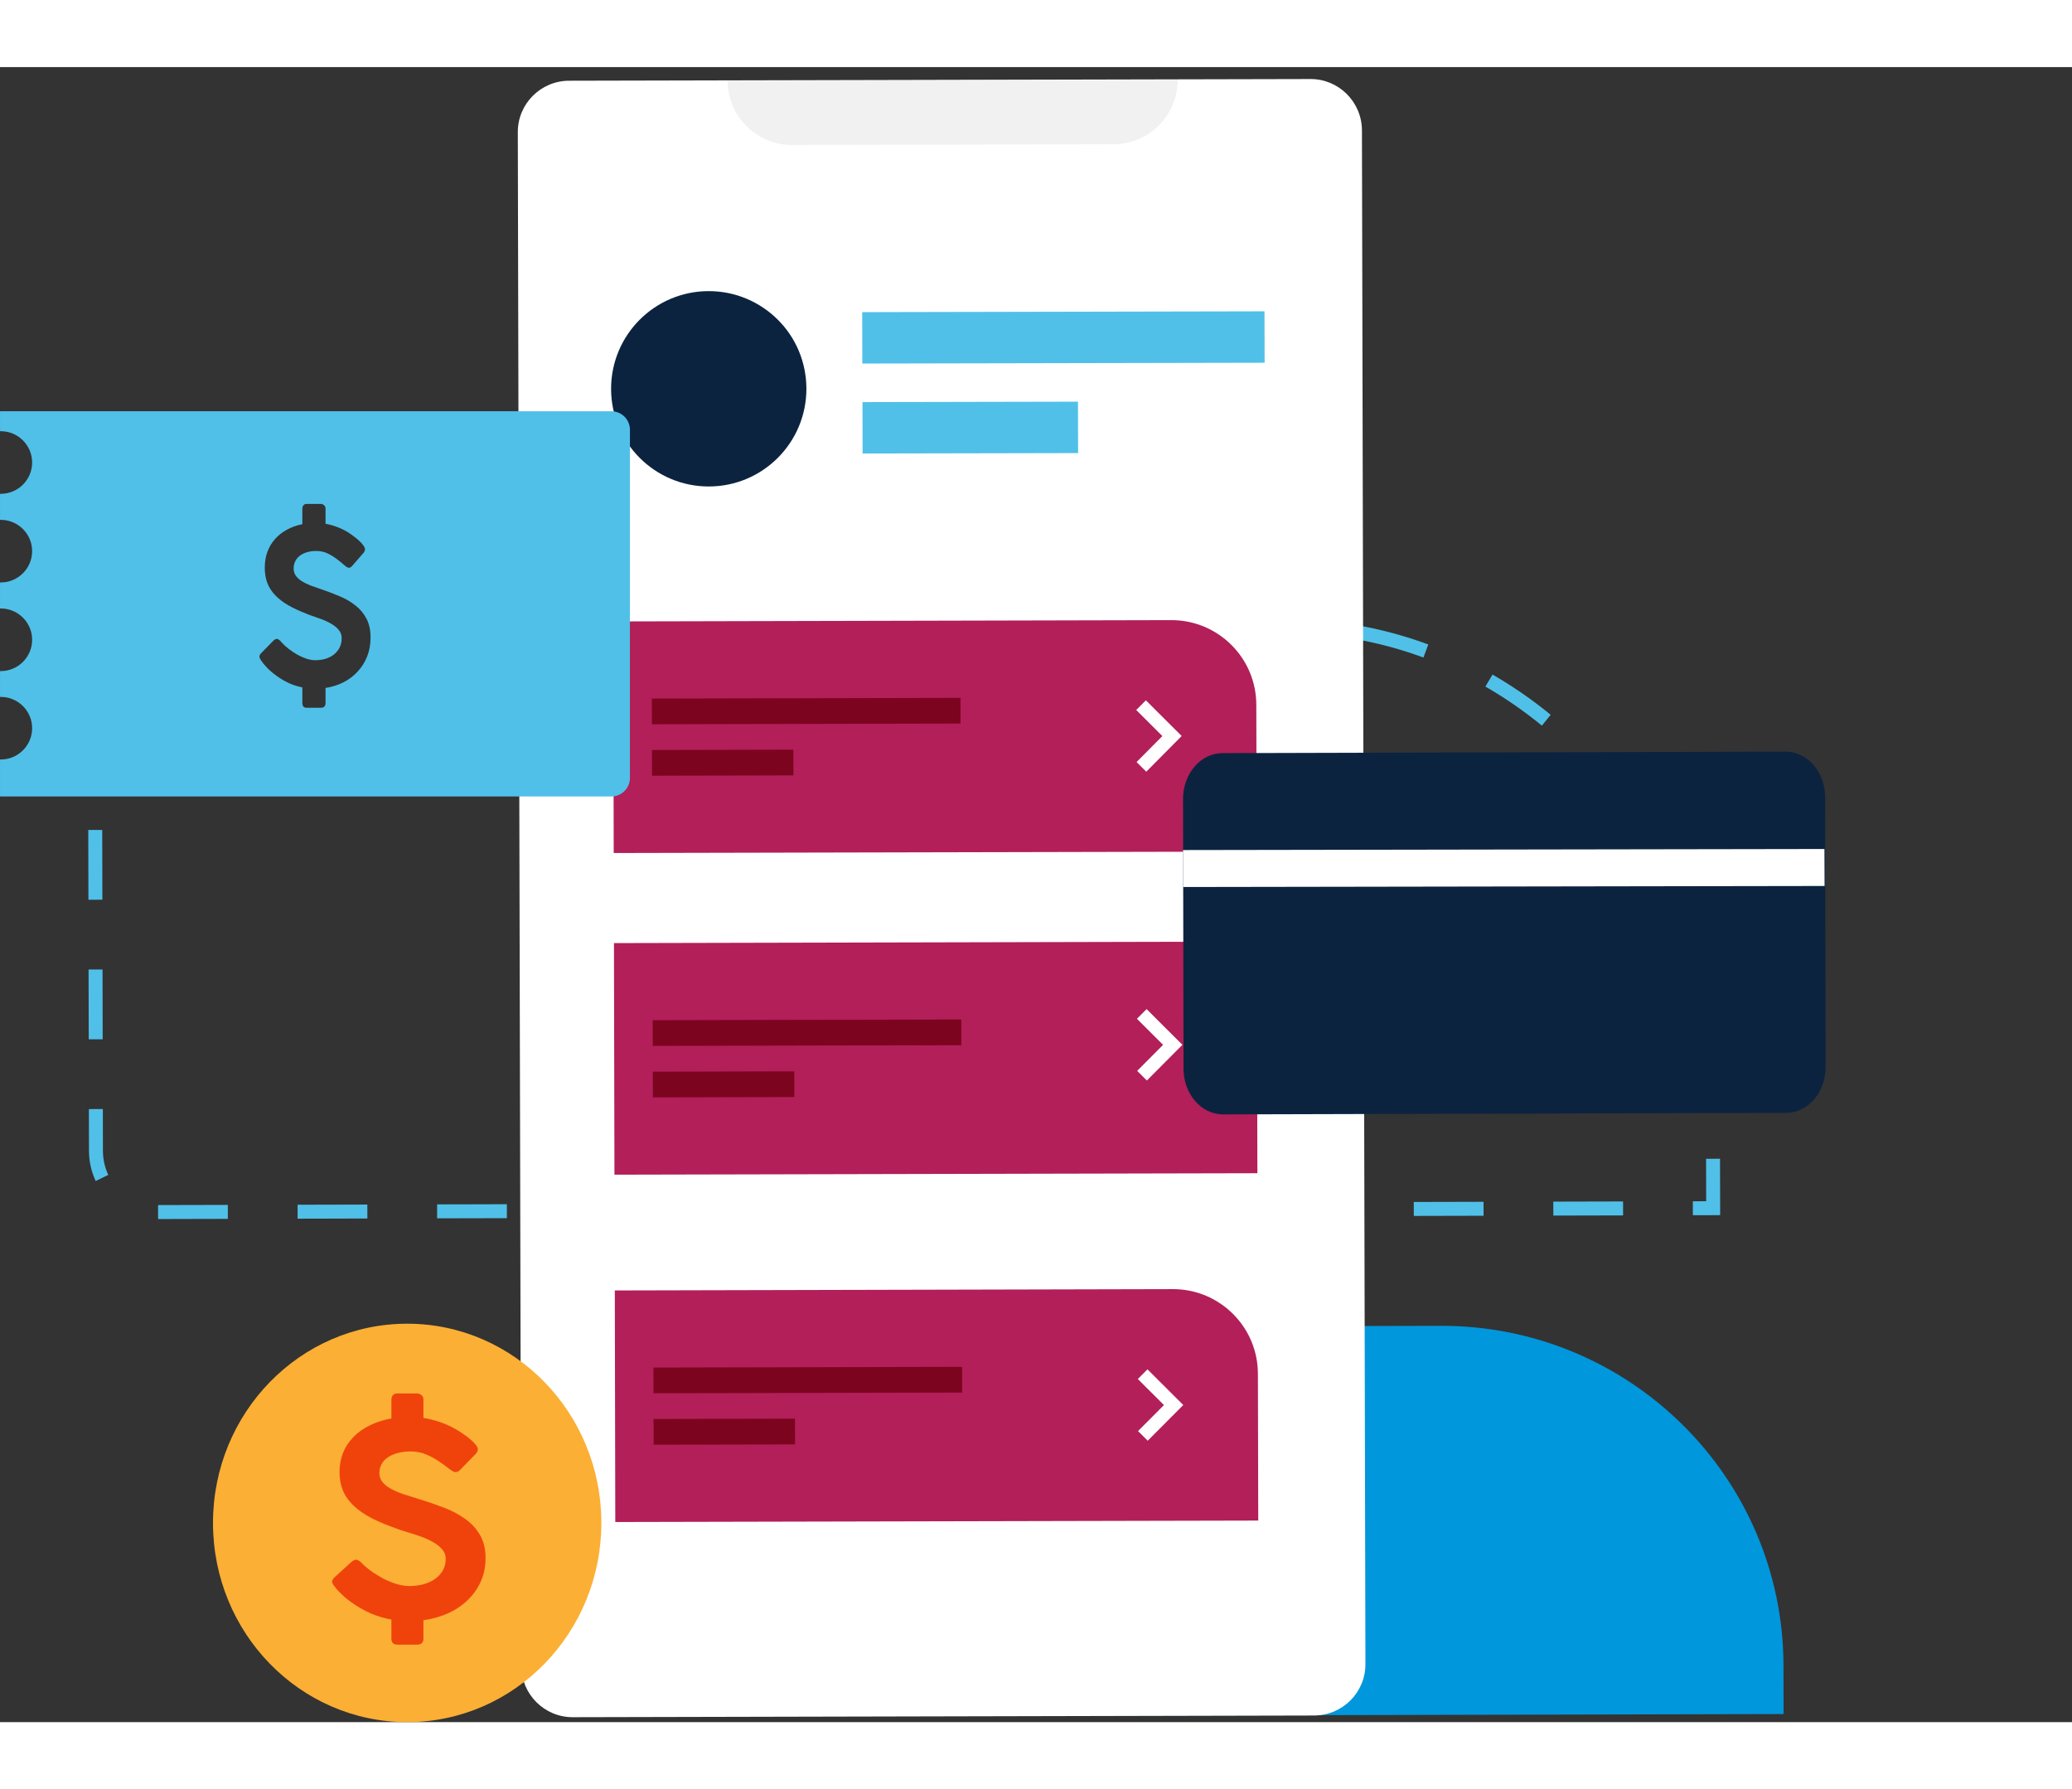
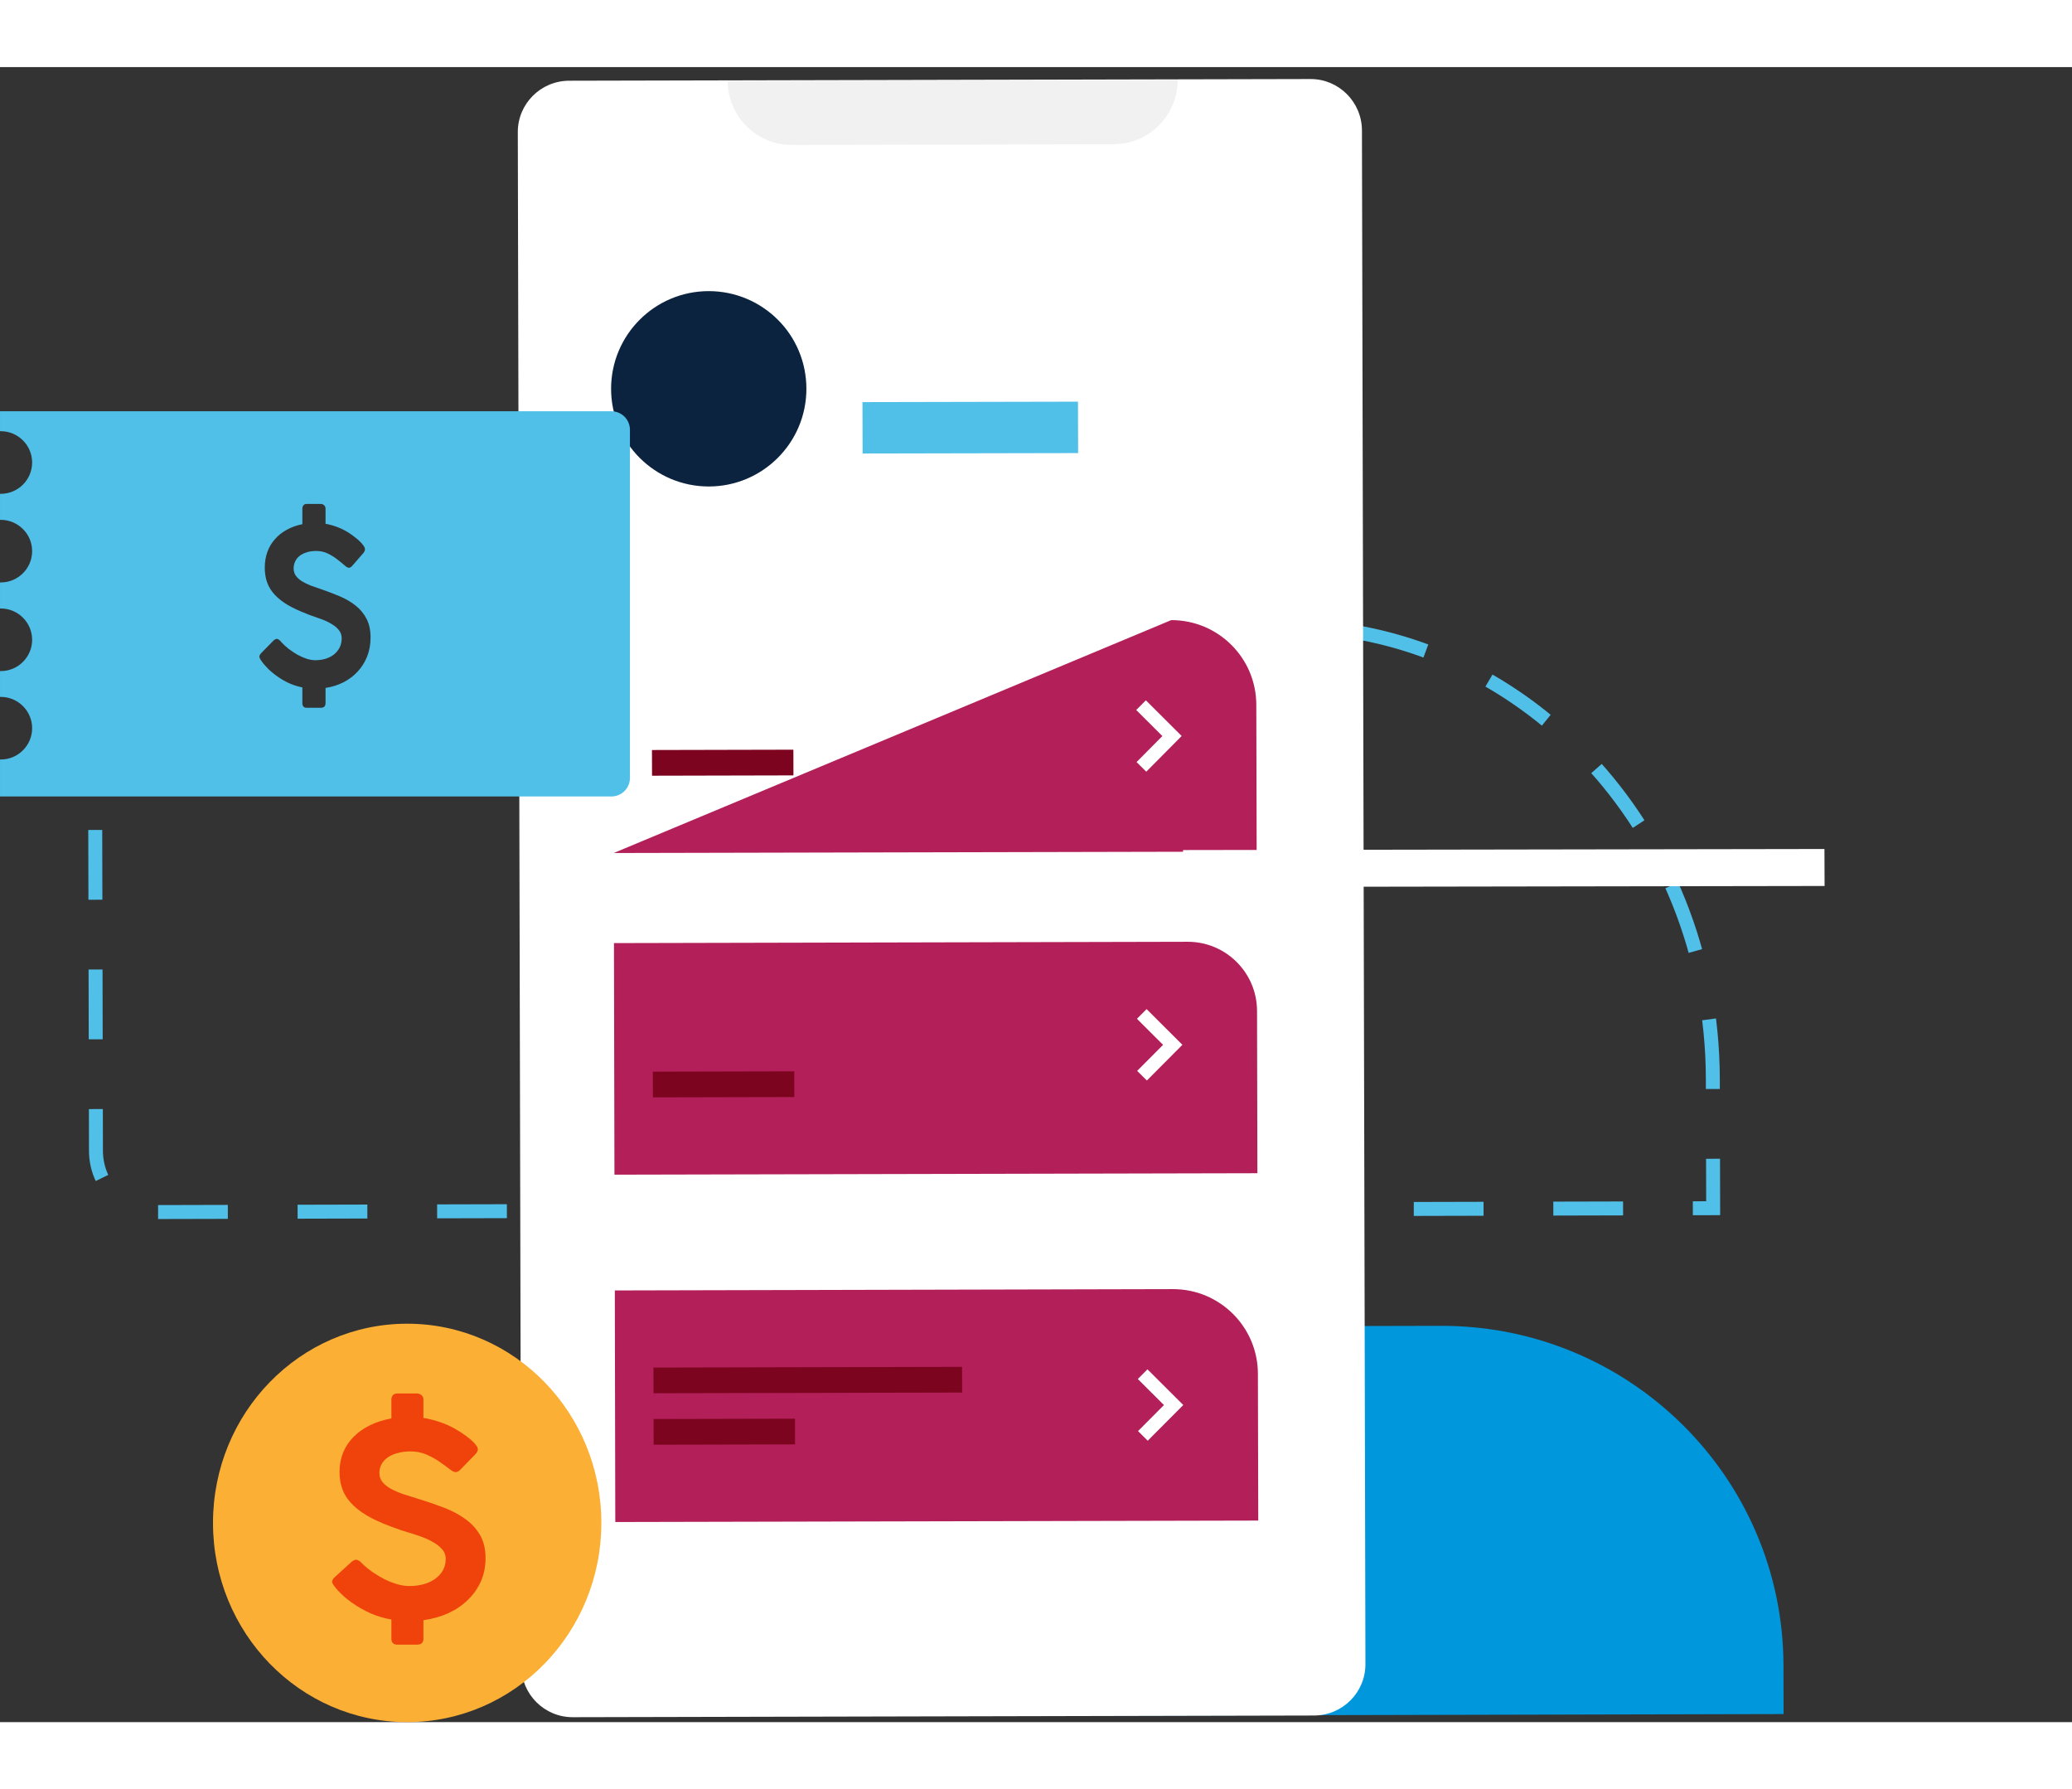
<svg xmlns="http://www.w3.org/2000/svg" fill="none" viewBox="0 0 139 111" height="120" width="139">
  <rect x="0" y="0" width="139" height="111" fill="#333333" stroke="none" />
  <path stroke-dasharray="4.68 4.68" stroke-width="0.936" stroke="#50C0E8" d="M6.369 41.803L6.437 72.685C6.445 74.957 8.187 76.799 10.325 76.791L114.928 76.532L114.905 67.856C114.874 51.047 102.011 37.445 86.192 37.486H24.618" />
  <path fill="#0097DC" d="M96.653 84.421L57.841 84.513L57.871 98.896C57.883 105.361 63.165 110.593 69.662 110.575L119.652 110.459L119.645 107.199C119.615 94.586 109.321 84.39 96.653 84.421Z" />
  <path fill="white" d="M88.161 110.556L38.425 110.669C36.525 110.677 34.978 109.131 34.97 107.23L34.737 4.369C34.729 2.468 36.267 0.922 38.175 0.914L87.912 0.801C89.812 0.793 91.358 2.339 91.366 4.24L91.6 107.101C91.608 109.002 90.07 110.548 88.161 110.556Z" />
  <path fill="#0097DC" d="M47.783 27.674C51.238 27.674 54.04 24.872 54.04 21.415C54.04 17.958 51.238 15.156 47.783 15.156C44.327 15.156 41.525 17.958 41.525 21.415C41.525 24.872 44.327 27.674 47.783 27.674Z" />
-   <path fill="#50C0E8" d="M84.828 16.38L57.841 16.435L57.849 19.883L84.837 19.828L84.828 16.38Z" />
  <path fill="#50C0E8" d="M72.316 22.439L57.859 22.469L57.868 25.916L72.325 25.887L72.316 22.439Z" />
  <g style="mix-blend-mode:multiply">
    <g style="mix-blend-mode:multiply">
      <path fill="#B21F59" d="M84.352 74.186L41.22 74.283L41.188 58.752L79.665 58.663C82.234 58.655 84.328 60.733 84.328 63.311L84.352 74.186Z" />
-       <path fill="#7C041F" d="M64.491 63.875L43.787 63.923L43.791 65.647L64.495 65.599L64.491 63.875Z" />
      <path fill="#7C041F" d="M53.283 67.352L43.796 67.374L43.8 69.098L53.287 69.076L53.283 67.352Z" />
    </g>
    <path stroke-miterlimit="10" stroke-width="0.917" stroke="white" d="M76.596 63.504L78.673 65.575L76.612 67.645" />
-     <path fill="#B21F59" d="M84.303 52.614L41.171 52.71L41.138 37.179L78.569 37.091C81.718 37.083 84.279 39.628 84.279 42.778L84.303 52.614Z" />
-     <path fill="#7C041F" d="M64.435 42.303L43.73 42.351L43.734 44.075L64.439 44.027L64.435 42.303Z" />
+     <path fill="#B21F59" d="M84.303 52.614L41.171 52.71L78.569 37.091C81.718 37.083 84.279 39.628 84.279 42.778L84.303 52.614Z" />
    <path fill="#7C041F" d="M53.224 45.78L43.737 45.802L43.742 47.526L53.228 47.504L53.224 45.78Z" />
    <path stroke-miterlimit="10" stroke-width="0.917" stroke="white" d="M76.547 42.793L78.625 44.864L76.572 46.934" />
  </g>
  <g style="mix-blend-mode:multiply">
    <path fill="#B21F59" d="M84.41 97.482L41.277 97.579L41.245 82.048L78.676 81.959C81.825 81.951 84.386 84.497 84.386 87.646L84.41 97.482Z" />
    <path fill="#7C041F" d="M64.541 87.172L43.837 87.22L43.841 88.943L64.545 88.896L64.541 87.172Z" />
    <path fill="#7C041F" d="M53.331 90.648L43.844 90.67L43.848 92.394L53.335 92.372L53.331 90.648Z" />
  </g>
  <path stroke-miterlimit="10" stroke-width="0.917" stroke="white" d="M76.654 87.663L78.732 89.733L76.67 91.803" />
  <path fill="#FBAF34" d="M27.315 111C34.509 111 40.341 105.018 40.341 97.639C40.341 90.26 34.509 84.278 27.315 84.278C20.121 84.278 14.289 90.26 14.289 97.639C14.289 105.018 20.121 111 27.315 111Z" />
  <path fill="#F0430C" d="M24.291 100.358C24.496 100.561 24.732 100.755 24.997 100.94C25.263 101.119 25.535 101.281 25.813 101.424C26.097 101.561 26.381 101.672 26.665 101.755C26.949 101.833 27.212 101.872 27.453 101.872C27.791 101.872 28.109 101.833 28.405 101.755C28.707 101.672 28.966 101.552 29.184 101.397C29.408 101.236 29.583 101.045 29.71 100.824C29.837 100.597 29.9 100.34 29.9 100.054C29.9 99.797 29.812 99.573 29.637 99.382C29.468 99.191 29.244 99.024 28.966 98.88C28.695 98.731 28.387 98.6 28.042 98.486C27.704 98.373 27.363 98.266 27.018 98.164C26.952 98.146 26.888 98.125 26.828 98.101C26.773 98.078 26.719 98.057 26.665 98.039C26 97.812 25.423 97.573 24.934 97.322C24.445 97.066 24.04 96.785 23.72 96.48C23.399 96.176 23.161 95.839 23.004 95.468C22.853 95.098 22.777 94.683 22.777 94.224C22.777 93.758 22.856 93.328 23.013 92.934C23.176 92.534 23.409 92.182 23.711 91.877C24.013 91.567 24.378 91.307 24.807 91.098C25.236 90.883 25.719 90.728 26.257 90.632V89.352C26.257 89.244 26.29 89.152 26.357 89.074C26.423 88.996 26.523 88.958 26.656 88.958H27.979C28.081 88.958 28.178 88.994 28.269 89.065C28.359 89.137 28.405 89.232 28.405 89.352V90.597C28.767 90.656 29.127 90.746 29.483 90.865C29.846 90.985 30.196 91.14 30.534 91.331C30.703 91.427 30.879 91.537 31.06 91.662C31.241 91.782 31.404 91.904 31.549 92.029C31.7 92.155 31.821 92.277 31.912 92.397C32.008 92.516 32.057 92.618 32.057 92.701C32.057 92.815 31.993 92.934 31.866 93.059L30.851 94.098C30.761 94.188 30.664 94.233 30.561 94.233C30.465 94.233 30.326 94.161 30.145 94.018C29.963 93.874 29.746 93.716 29.492 93.543C29.238 93.364 28.948 93.203 28.622 93.059C28.296 92.916 27.936 92.844 27.544 92.844C27.206 92.844 26.907 92.883 26.647 92.961C26.387 93.032 26.166 93.134 25.985 93.265C25.81 93.391 25.677 93.543 25.586 93.722C25.496 93.895 25.451 94.083 25.451 94.286C25.451 94.519 25.517 94.719 25.65 94.886C25.783 95.053 25.964 95.203 26.194 95.334C26.429 95.465 26.707 95.588 27.027 95.701C27.354 95.809 27.707 95.919 28.087 96.033C28.674 96.212 29.238 96.406 29.782 96.615C30.326 96.824 30.803 97.077 31.214 97.376C31.625 97.668 31.954 98.027 32.202 98.451C32.449 98.874 32.573 99.391 32.573 100C32.573 100.567 32.468 101.09 32.256 101.567C32.045 102.039 31.752 102.454 31.377 102.812C31.009 103.17 30.57 103.466 30.063 103.699C29.556 103.925 29.003 104.081 28.405 104.164V105.4C28.405 105.669 28.263 105.803 27.979 105.803H26.656C26.39 105.803 26.257 105.669 26.257 105.4V104.119C25.78 104.036 25.318 103.899 24.87 103.708C24.43 103.51 24.01 103.272 23.611 102.991C23.442 102.872 23.276 102.743 23.113 102.606C22.955 102.463 22.814 102.325 22.687 102.194C22.566 102.057 22.466 101.934 22.388 101.827C22.315 101.719 22.279 101.639 22.279 101.585C22.279 101.484 22.339 101.379 22.46 101.272L23.602 100.233C23.717 100.149 23.813 100.107 23.892 100.107C23.946 100.107 24.001 100.125 24.055 100.161C24.109 100.191 24.17 100.236 24.236 100.295L24.291 100.358Z" />
  <path fill="#0C2340" d="M47.546 28.127C51.164 28.127 54.097 25.194 54.097 21.576C54.097 17.958 51.164 15.025 47.546 15.025C43.928 15.025 40.995 17.958 40.995 21.576C40.995 25.194 43.928 28.127 47.546 28.127Z" />
  <path fill="#F1F1F1" d="M74.704 5.175L53.138 5.223C50.754 5.231 48.821 3.298 48.813 0.922L79.004 0.849C79.012 3.234 77.087 5.167 74.704 5.175Z" />
-   <path fill="#0C2340" d="M119.831 70.138L82.046 70.241C80.588 70.241 79.397 68.874 79.397 67.17L79.364 49.092C79.364 47.397 80.54 46.011 82.006 46.011L119.791 45.909C121.248 45.909 122.44 47.275 122.44 48.979L122.472 67.058C122.472 68.752 121.297 70.138 119.831 70.138Z" />
  <path fill="white" d="M122.393 52.441L79.365 52.511L79.373 54.99L122.402 54.921L122.393 52.441Z" />
  <path fill="#50C0E8" d="M0.001 23.083V24.421H0.057C1.212 24.421 2.156 25.365 2.156 26.52C2.156 27.675 1.212 28.619 0.057 28.619H0.001V30.366H0.057C1.212 30.366 2.156 31.309 2.156 32.464C2.156 33.619 1.212 34.563 0.057 34.563H0.001V36.31H0.057C1.212 36.31 2.156 37.254 2.156 38.409C2.156 39.564 1.212 40.508 0.057 40.508H0.001V42.24H0.057C1.212 42.24 2.156 43.184 2.156 44.339C2.156 45.494 1.212 46.438 0.057 46.438H0.001V48.917H41.017C41.703 48.917 42.259 48.361 42.259 47.674V24.326C42.259 23.64 41.703 23.083 41.017 23.083H0.001ZM19.371 39.023C19.178 38.873 19.007 38.715 18.859 38.55L18.819 38.499C18.771 38.451 18.727 38.415 18.688 38.39C18.649 38.361 18.609 38.347 18.57 38.347C18.513 38.347 18.443 38.381 18.36 38.449L17.533 39.292C17.445 39.379 17.401 39.464 17.401 39.546C17.401 39.59 17.428 39.655 17.48 39.742C17.537 39.83 17.609 39.929 17.697 40.04C17.789 40.147 17.892 40.258 18.005 40.375C18.123 40.486 18.244 40.59 18.366 40.687C18.655 40.915 18.959 41.109 19.279 41.269C19.603 41.424 19.937 41.535 20.283 41.603V42.642C20.283 42.861 20.379 42.969 20.572 42.969H21.53C21.736 42.969 21.839 42.861 21.839 42.642V41.639C22.272 41.572 22.673 41.446 23.04 41.261C23.408 41.072 23.725 40.833 23.992 40.542C24.264 40.251 24.476 39.914 24.629 39.532C24.782 39.144 24.859 38.72 24.859 38.26C24.859 37.765 24.769 37.346 24.59 37.002C24.41 36.658 24.172 36.367 23.874 36.13C23.576 35.888 23.231 35.682 22.837 35.512C22.443 35.343 22.034 35.185 21.609 35.04C21.334 34.948 21.078 34.858 20.841 34.771C20.609 34.679 20.408 34.579 20.237 34.473C20.071 34.366 19.94 34.245 19.843 34.109C19.747 33.974 19.699 33.811 19.699 33.622C19.699 33.458 19.732 33.305 19.797 33.164C19.863 33.019 19.959 32.895 20.086 32.794C20.218 32.687 20.377 32.605 20.565 32.547C20.754 32.484 20.97 32.452 21.215 32.452C21.5 32.452 21.76 32.51 21.997 32.627C22.233 32.743 22.443 32.874 22.627 33.019C22.811 33.16 22.968 33.288 23.099 33.404C23.231 33.521 23.331 33.579 23.401 33.579C23.476 33.579 23.546 33.542 23.611 33.47L24.347 32.627C24.439 32.525 24.485 32.428 24.485 32.336C24.485 32.268 24.45 32.186 24.38 32.089C24.314 31.992 24.226 31.892 24.117 31.791C24.012 31.689 23.894 31.59 23.762 31.493C23.631 31.391 23.504 31.301 23.382 31.224C23.137 31.069 22.883 30.943 22.62 30.846C22.362 30.749 22.102 30.676 21.839 30.628V29.617C21.839 29.52 21.806 29.443 21.741 29.385C21.675 29.327 21.605 29.298 21.53 29.298H20.572C20.476 29.298 20.404 29.329 20.355 29.392C20.307 29.455 20.283 29.53 20.283 29.617V30.657C19.894 30.734 19.544 30.86 19.233 31.035C18.922 31.204 18.657 31.415 18.439 31.667C18.22 31.914 18.051 32.2 17.933 32.525C17.819 32.845 17.762 33.194 17.762 33.571C17.762 33.945 17.817 34.281 17.927 34.582C18.04 34.882 18.213 35.156 18.445 35.403C18.677 35.65 18.97 35.878 19.325 36.086C19.679 36.29 20.097 36.484 20.579 36.668C20.618 36.682 20.657 36.699 20.697 36.719C20.741 36.738 20.786 36.755 20.835 36.77C21.084 36.852 21.331 36.939 21.576 37.031C21.826 37.123 22.049 37.23 22.246 37.351C22.447 37.467 22.609 37.603 22.732 37.758C22.859 37.913 22.922 38.095 22.922 38.303C22.922 38.536 22.876 38.744 22.784 38.928C22.692 39.108 22.565 39.263 22.404 39.393C22.246 39.519 22.058 39.616 21.839 39.684C21.625 39.747 21.395 39.779 21.15 39.779C20.975 39.779 20.784 39.747 20.579 39.684C20.373 39.616 20.167 39.527 19.962 39.415C19.76 39.299 19.563 39.168 19.371 39.023Z" clip-rule="evenodd" fill-rule="evenodd" />
</svg>